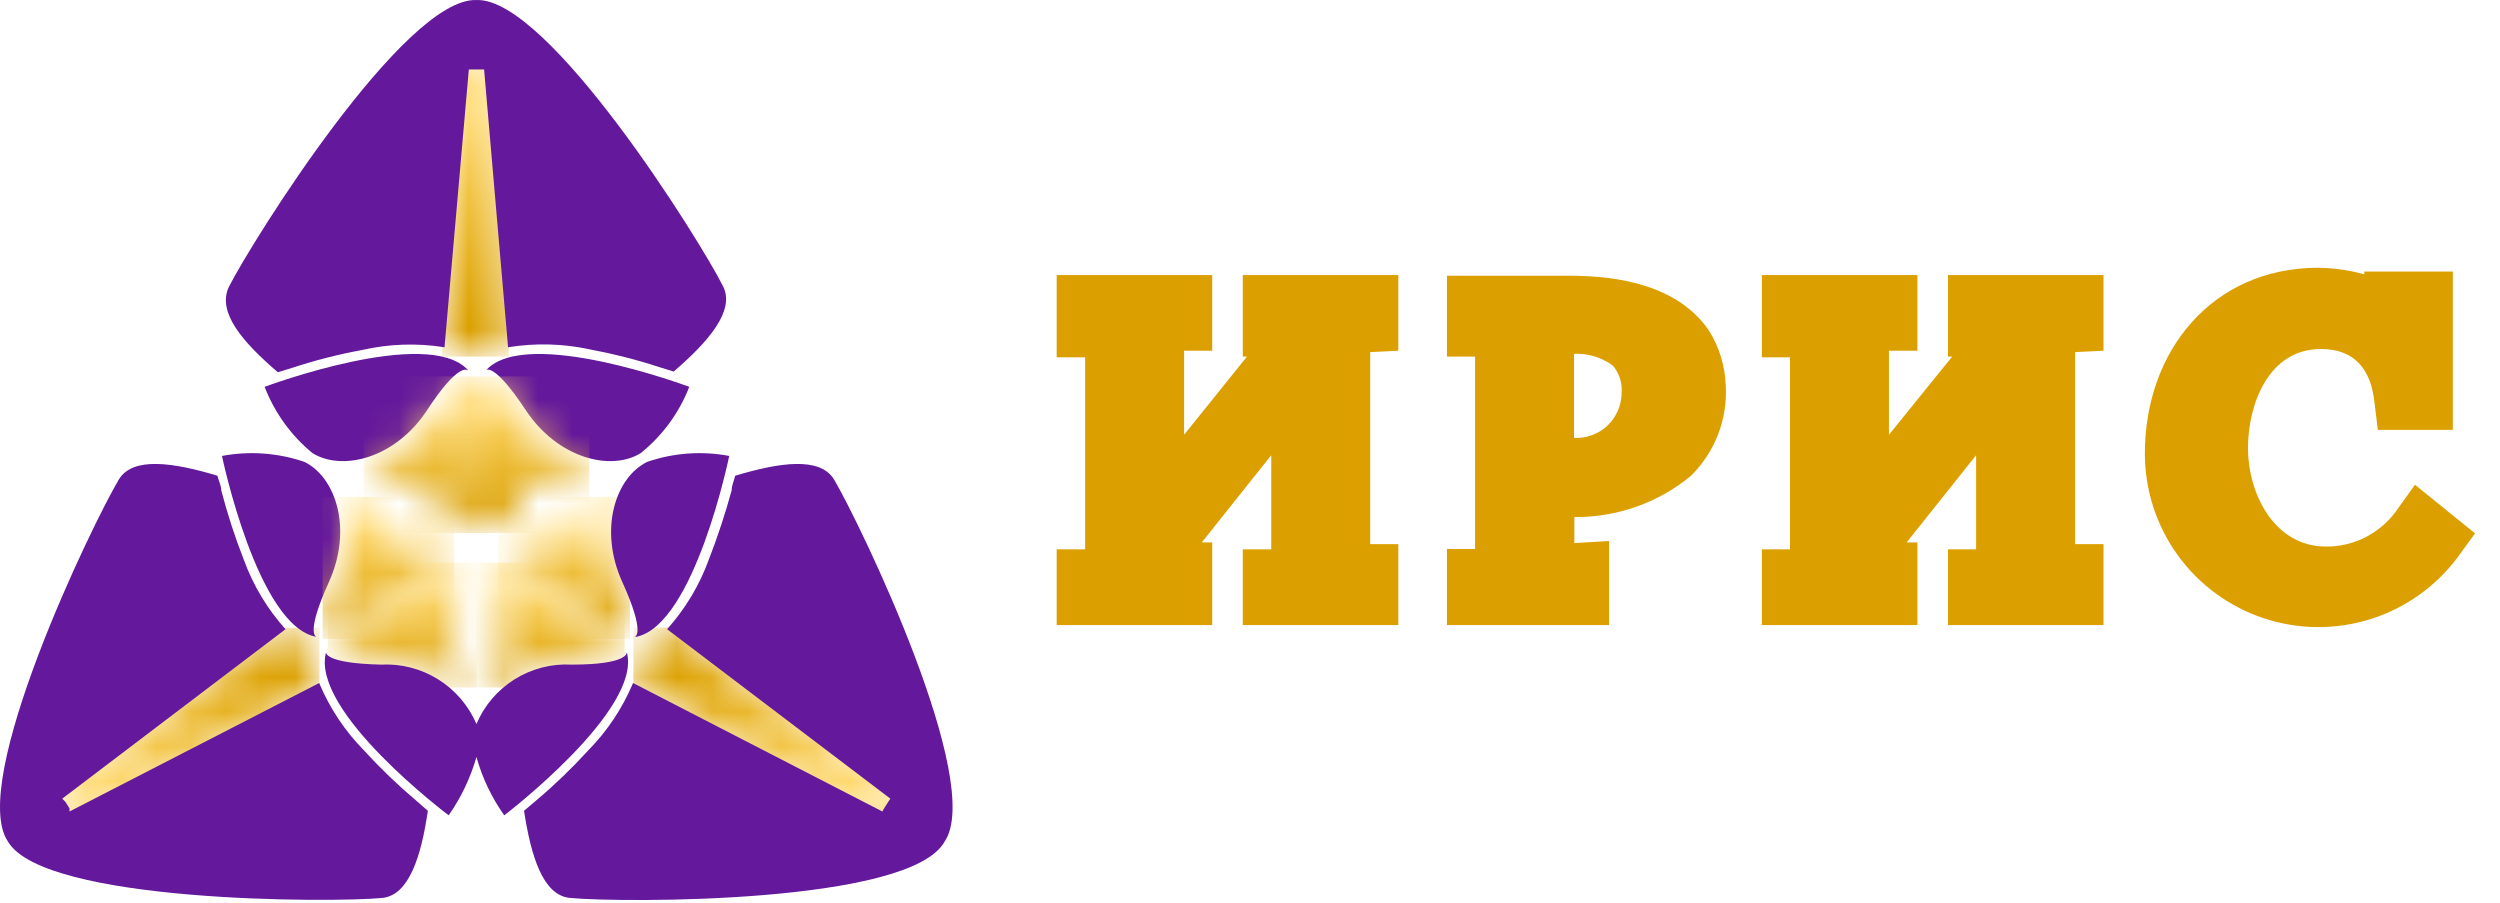
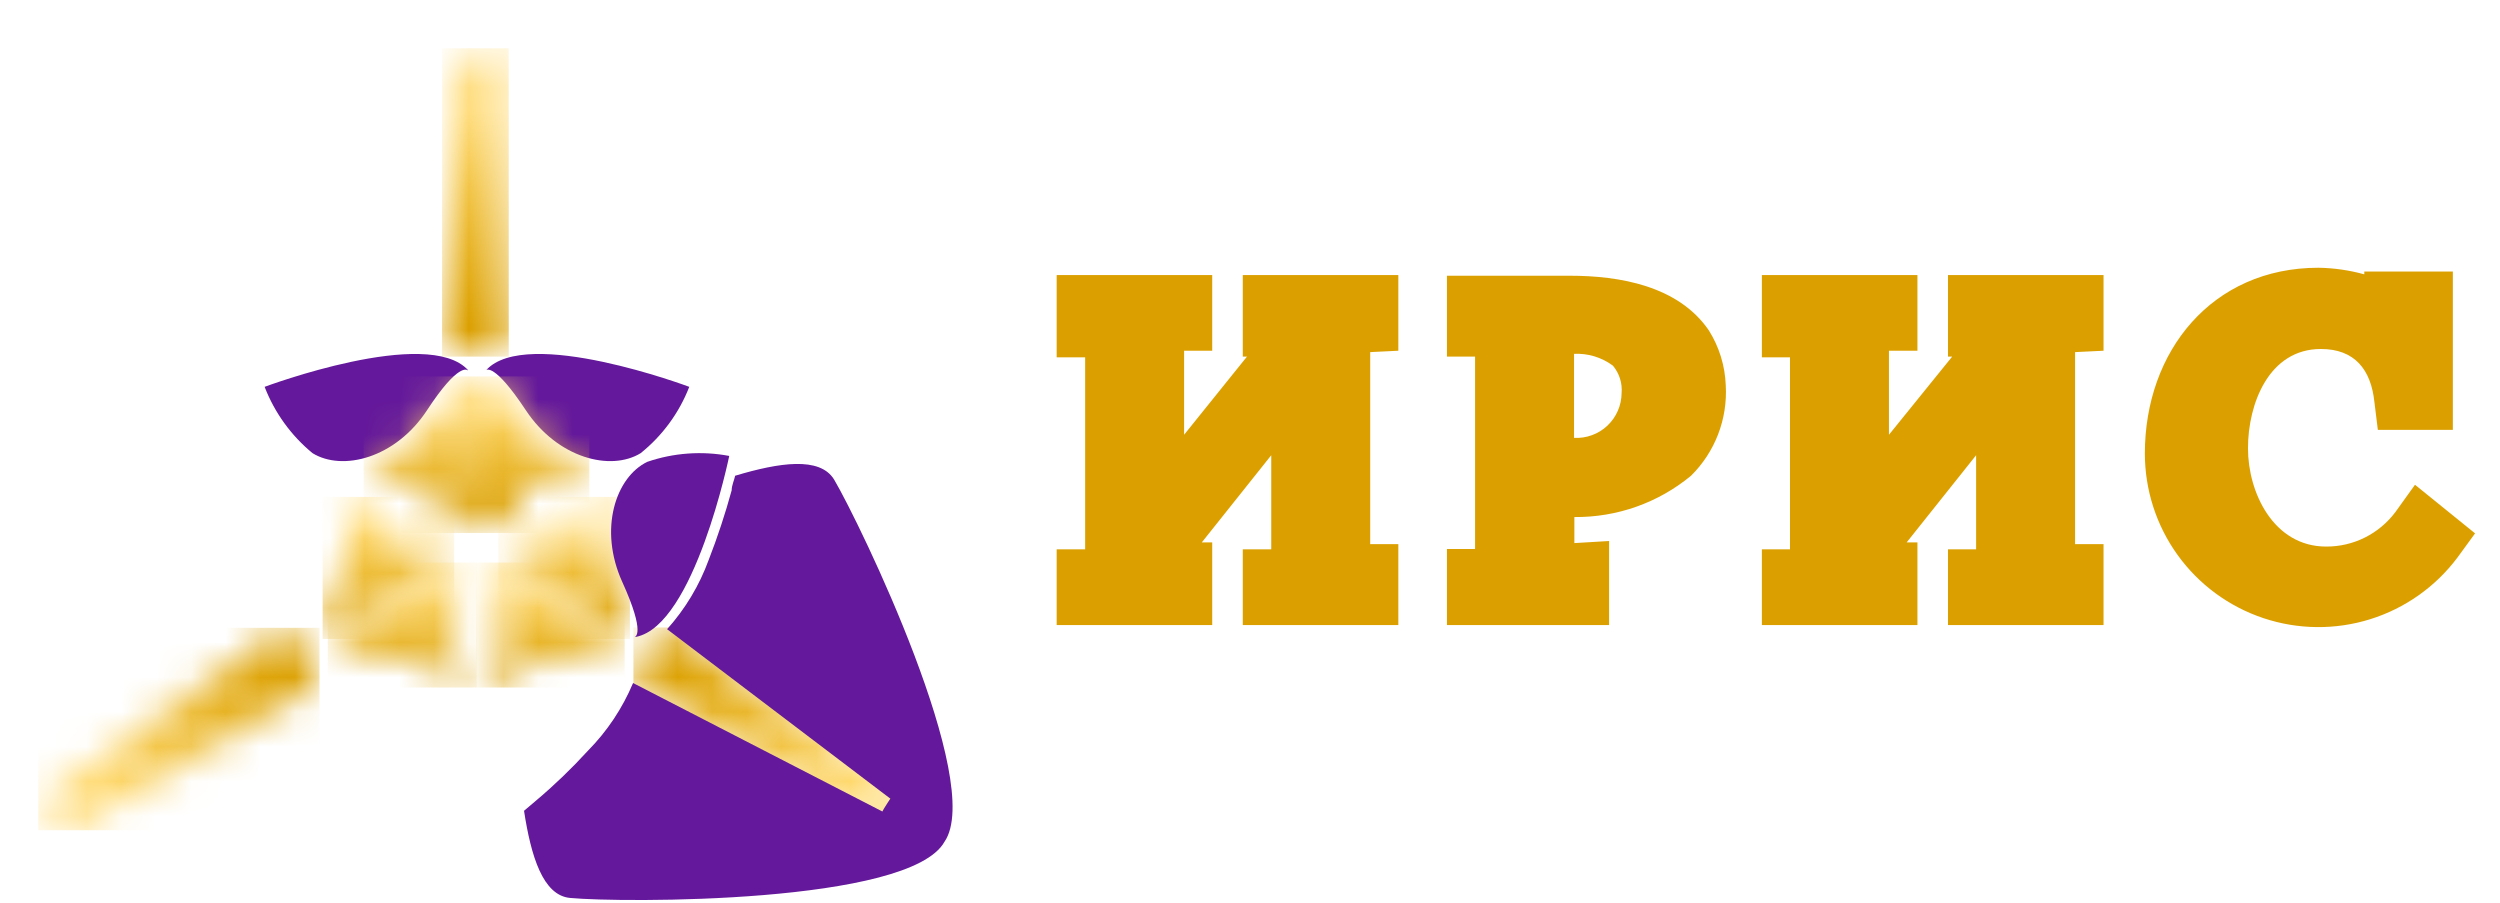
<svg xmlns="http://www.w3.org/2000/svg" width="72" height="26" viewBox="0 0 72 26" fill="none">
  <mask id="mask0_86_872" style="mask-type:luminance" maskUnits="userSpaceOnUse" x="18" y="18" width="9" height="6">
    <path d="M26.302 23.081L25.332 23.911L18.242 19.671L18.522 18.721L19.272 18.071L26.302 23.081Z" fill="white" />
  </mask>
  <g mask="url(#mask0_86_872)">
    <path d="M26.302 18.071H18.242V23.901H26.302V18.071Z" fill="url(#paint0_linear_86_872)" />
  </g>
  <mask id="mask1_86_872" style="mask-type:luminance" maskUnits="userSpaceOnUse" x="1" y="18" width="9" height="6">
    <path d="M1.092 23.081L2.072 23.911L9.202 19.671L8.872 18.721L8.172 18.081L1.092 23.081Z" fill="white" />
  </mask>
  <g mask="url(#mask1_86_872)">
    <path d="M9.202 18.081H1.102V23.911H9.202V18.081Z" fill="url(#paint1_linear_86_872)" />
  </g>
  <mask id="mask2_86_872" style="mask-type:luminance" maskUnits="userSpaceOnUse" x="12" y="1" width="3" height="10">
    <path d="M14.462 1.391L13.222 1.731L12.732 10.011L13.692 10.271L14.652 10.011L14.462 1.391Z" fill="white" />
  </mask>
  <g mask="url(#mask2_86_872)">
    <path d="M14.652 1.391H12.732V10.271H14.652V1.391Z" fill="url(#paint2_linear_86_872)" />
  </g>
  <path fill-rule="evenodd" clip-rule="evenodd" d="M45.332 10.191C45.332 10.361 45.332 10.571 45.332 10.671V12.611C45.507 12.62 45.683 12.594 45.848 12.533C46.014 12.473 46.165 12.38 46.293 12.259C46.421 12.138 46.523 11.993 46.593 11.832C46.664 11.671 46.7 11.497 46.702 11.321C46.714 11.179 46.698 11.036 46.655 10.901C46.612 10.765 46.543 10.639 46.452 10.531C46.126 10.289 45.726 10.169 45.322 10.191M68.092 7.901V7.821H70.642V12.381H68.482L68.382 11.571C68.282 10.641 67.812 10.051 66.842 10.051C65.342 10.051 64.742 11.631 64.742 12.911C64.742 14.191 65.482 15.741 66.992 15.741C67.38 15.743 67.764 15.654 68.111 15.48C68.459 15.306 68.76 15.053 68.992 14.741L69.552 13.961L71.282 15.361L70.772 16.061C70.142 16.9 69.264 17.52 68.263 17.833C67.261 18.146 66.186 18.136 65.191 17.804C64.195 17.472 63.329 16.836 62.715 15.984C62.102 15.133 61.772 14.11 61.772 13.061C61.772 10.121 63.702 7.711 66.772 7.711C67.218 7.718 67.661 7.782 68.092 7.901ZM59.762 10.141C59.762 10.321 59.762 10.571 59.762 10.671V15.671H60.582V18.001H56.102V15.821H56.912C56.912 15.641 56.912 15.391 56.912 15.291V13.111L54.912 15.621H55.222V18.001H50.742V15.821H51.552C51.552 15.641 51.552 15.391 51.552 15.291V10.291H50.742V7.921H55.222V10.101H54.402C54.402 10.281 54.402 10.531 54.402 10.631V12.521L56.222 10.271H56.102V7.921H60.582V10.101L59.762 10.141ZM45.342 14.891V15.641L46.342 15.581V18.001H41.672V15.811H42.482C42.482 15.631 42.482 15.381 42.482 15.271V10.271H41.672V7.941H42.572H45.212C46.642 7.941 48.332 8.231 49.212 9.511C49.513 9.988 49.682 10.537 49.702 11.101C49.729 11.58 49.654 12.06 49.482 12.508C49.309 12.957 49.044 13.363 48.702 13.701C47.757 14.482 46.567 14.903 45.342 14.891ZM39.462 10.141C39.462 10.321 39.462 10.571 39.462 10.671V15.671H40.272V18.001H35.792V15.821H36.612C36.612 15.641 36.612 15.391 36.612 15.291V13.111L34.612 15.621H34.912V18.001H30.432V15.821H31.252C31.252 15.641 31.252 15.391 31.252 15.291V10.291H30.432V7.921H34.912V10.101H34.102C34.102 10.281 34.102 10.531 34.102 10.631V12.521L35.912 10.271H35.792V7.921H40.272V10.101L39.462 10.141Z" fill="#DBA000" />
-   <path fill-rule="evenodd" clip-rule="evenodd" d="M13.722 0.001C11.652 -0.079 7.262 6.941 6.592 8.261C6.242 9.001 7.002 9.861 8.002 10.721L8.422 10.591C9.077 10.376 9.745 10.206 10.422 10.081C11.203 9.902 12.011 9.875 12.802 10.001L13.502 2.001H13.942L14.632 10.001C15.413 9.874 16.21 9.894 16.982 10.061C17.66 10.187 18.328 10.357 18.982 10.571L19.402 10.701C20.402 9.841 21.182 8.941 20.822 8.241C20.172 6.941 15.792 -0.079 13.722 0.001Z" fill="#64189B" />
  <path fill-rule="evenodd" clip-rule="evenodd" d="M14.001 10.661C15.161 9.381 19.851 11.141 19.851 11.141C19.56 11.889 19.078 12.548 18.451 13.051C17.591 13.581 16.061 13.201 15.141 11.811C14.221 10.421 14.001 10.661 14.001 10.661ZM13.481 10.661C12.321 9.381 7.621 11.141 7.621 11.141C7.909 11.886 8.384 12.544 9.001 13.051C9.861 13.581 11.391 13.201 12.301 11.811C13.211 10.421 13.461 10.661 13.461 10.661H13.481Z" fill="#64189B" />
  <mask id="mask3_86_872" style="mask-type:luminance" maskUnits="userSpaceOnUse" x="10" y="10" width="8" height="6">
    <path d="M17.002 13.471L16.912 13.571C16.122 14.451 16.002 13.571 15.382 13.841C14.762 14.111 15.222 14.551 14.602 14.951C13.982 15.351 13.812 15.181 13.812 15.181V10.851C13.846 10.88 13.886 10.901 13.93 10.911C13.973 10.922 14.018 10.921 14.062 10.911C14.132 10.963 14.199 11.02 14.262 11.081C14.51 11.348 14.731 11.64 14.922 11.951C15.349 12.618 15.986 13.124 16.732 13.391L17.002 13.471ZM10.502 13.471L10.582 13.571C11.372 14.451 11.502 13.571 12.112 13.841C12.722 14.111 12.272 14.551 12.892 14.951C13.512 15.351 13.682 15.181 13.682 15.181V10.851C13.65 10.879 13.611 10.899 13.569 10.91C13.527 10.92 13.484 10.921 13.442 10.911C13.367 10.96 13.296 11.018 13.232 11.081C12.984 11.348 12.763 11.64 12.572 11.951C12.149 12.618 11.515 13.124 10.772 13.391L10.502 13.471Z" fill="white" />
  </mask>
  <g mask="url(#mask3_86_872)">
    <path d="M16.973 10.841H10.473V15.351H16.973V10.841Z" fill="url(#paint3_linear_86_872)" />
  </g>
-   <path fill-rule="evenodd" clip-rule="evenodd" d="M9.113 18.341C7.413 18.041 6.393 13.131 6.393 13.131C7.184 12.982 8 13.041 8.763 13.301C9.673 13.741 10.163 15.241 9.473 16.761C8.783 18.281 9.113 18.341 9.113 18.341Z" fill="#64189B" />
  <mask id="mask4_86_872" style="mask-type:luminance" maskUnits="userSpaceOnUse" x="9" y="14" width="5" height="5">
    <path d="M9.892 14.311H10.022C11.192 14.511 10.552 15.051 11.072 15.461C11.592 15.871 11.752 15.221 12.422 15.531C13.092 15.841 13.042 16.071 13.042 16.071L9.372 18.401C9.382 18.357 9.38 18.312 9.366 18.269C9.352 18.227 9.326 18.189 9.292 18.161C9.286 18.071 9.286 17.981 9.292 17.891C9.388 17.547 9.515 17.212 9.672 16.891C10.015 16.175 10.107 15.365 9.932 14.591C9.91 14.499 9.883 14.409 9.852 14.321" fill="white" />
  </mask>
  <g mask="url(#mask4_86_872)">
    <path d="M13.081 14.311H9.291V18.401H13.081V14.311Z" fill="url(#paint4_linear_86_872)" />
  </g>
  <mask id="mask5_86_872" style="mask-type:luminance" maskUnits="userSpaceOnUse" x="14" y="14" width="5" height="5">
    <path d="M17.542 14.311H17.412C16.242 14.511 16.882 15.051 16.412 15.461C15.942 15.871 15.722 15.221 15.062 15.531C14.402 15.841 14.442 16.071 14.442 16.071L18.102 18.381C18.095 18.337 18.098 18.293 18.112 18.251C18.126 18.209 18.15 18.171 18.182 18.141C18.188 18.051 18.188 17.961 18.182 17.871C18.086 17.526 17.959 17.192 17.802 16.871C17.463 16.154 17.372 15.345 17.542 14.571C17.564 14.479 17.591 14.389 17.622 14.301" fill="white" />
  </mask>
  <g mask="url(#mask5_86_872)">
    <path d="M18.142 14.311H14.352V18.401H18.142V14.311Z" fill="url(#paint5_linear_86_872)" />
  </g>
  <mask id="mask6_86_872" style="mask-type:luminance" maskUnits="userSpaceOnUse" x="13" y="16" width="6" height="4">
    <path d="M14.072 19.811V19.681C13.742 18.541 14.512 18.881 14.652 18.241C14.792 17.601 14.142 17.731 14.132 17.001C14.122 16.271 14.362 16.201 14.362 16.201L18.002 18.511C17.959 18.524 17.921 18.547 17.889 18.578C17.858 18.61 17.835 18.648 17.822 18.691L17.562 18.771C17.205 18.835 16.844 18.866 16.482 18.861C15.688 18.865 14.918 19.132 14.292 19.621L14.082 19.811" fill="white" />
  </mask>
  <g mask="url(#mask6_86_872)">
    <path d="M17.991 16.201H13.711V19.801H17.991V16.201Z" fill="url(#paint6_linear_86_872)" />
  </g>
  <mask id="mask7_86_872" style="mask-type:luminance" maskUnits="userSpaceOnUse" x="9" y="16" width="5" height="4">
    <path d="M13.361 19.811C13.358 19.767 13.358 19.724 13.361 19.681C13.681 18.541 12.911 18.881 12.771 18.241C12.631 17.601 13.281 17.731 13.291 17.001C13.301 16.271 13.071 16.201 13.071 16.201L9.441 18.511C9.482 18.526 9.518 18.55 9.547 18.581C9.577 18.612 9.599 18.65 9.611 18.691L9.881 18.771C10.238 18.836 10.599 18.866 10.961 18.861C11.752 18.866 12.519 19.134 13.141 19.621L13.351 19.811" fill="white" />
  </mask>
  <g mask="url(#mask7_86_872)">
    <path d="M13.721 16.201H9.441V19.801H13.721V16.201Z" fill="url(#paint7_linear_86_872)" />
  </g>
  <path fill-rule="evenodd" clip-rule="evenodd" d="M18.322 18.341C20.002 18.001 21.002 13.131 21.002 13.131C20.214 12.982 19.401 13.041 18.642 13.301C17.732 13.741 17.232 15.241 17.922 16.761C18.612 18.281 18.282 18.341 18.282 18.341" fill="#64189B" />
-   <path fill-rule="evenodd" clip-rule="evenodd" d="M18.052 18.781C18.512 20.441 14.522 23.481 14.522 23.481C14.16 22.971 13.889 22.403 13.722 21.801C13.55 22.401 13.279 22.969 12.922 23.481C12.922 23.481 8.922 20.481 9.392 18.781C9.392 18.781 9.302 19.101 10.972 19.141C11.55 19.11 12.124 19.258 12.616 19.564C13.107 19.869 13.493 20.319 13.722 20.851C13.947 20.319 14.331 19.869 14.822 19.563C15.312 19.257 15.885 19.109 16.462 19.141C18.132 19.141 18.052 18.781 18.052 18.781Z" fill="#64189B" />
  <path fill-rule="evenodd" clip-rule="evenodd" d="M27.202 24.241C26.202 26.041 17.882 26.001 16.422 25.861C15.632 25.791 15.292 24.651 15.092 23.351L15.422 23.071C15.957 22.621 16.461 22.137 16.932 21.621C17.486 21.06 17.927 20.398 18.232 19.671L25.412 23.371L25.462 23.281L25.582 23.091L25.642 23.001L19.212 18.121C19.736 17.537 20.143 16.858 20.412 16.121C20.666 15.466 20.887 14.799 21.072 14.121C21.072 13.981 21.142 13.841 21.172 13.701C22.442 13.321 23.612 13.141 24.022 13.811C24.772 15.081 28.372 22.541 27.202 24.241Z" fill="#64189B" />
-   <path fill-rule="evenodd" clip-rule="evenodd" d="M0.232 24.241C1.272 26.001 9.552 26.001 11.002 25.861C11.782 25.791 12.132 24.651 12.322 23.351L12.002 23.071C11.467 22.621 10.963 22.137 10.492 21.621C9.938 21.06 9.496 20.398 9.192 19.671L2.002 23.371V23.281L1.882 23.091L1.792 23.001L8.222 18.121C7.698 17.537 7.29 16.858 7.022 16.121C6.766 15.467 6.549 14.8 6.372 14.121C6.372 13.981 6.292 13.841 6.262 13.701C5.002 13.321 3.822 13.141 3.422 13.811C2.662 15.081 -0.938 22.541 0.232 24.241Z" fill="#64189B" />
  <defs>
    <linearGradient id="paint0_linear_86_872" x1="19.602" y1="18.851" x2="24.372" y2="22.671" gradientUnits="userSpaceOnUse">
      <stop stop-color="#DBA000" />
      <stop offset="1" stop-color="#FFD86B" />
    </linearGradient>
    <linearGradient id="paint1_linear_86_872" x1="7.802" y1="18.861" x2="3.042" y2="22.681" gradientUnits="userSpaceOnUse">
      <stop stop-color="#DBA000" />
      <stop offset="1" stop-color="#FFD86B" />
    </linearGradient>
    <linearGradient id="paint2_linear_86_872" x1="13.972" y1="9.331" x2="13.492" y2="3.231" gradientUnits="userSpaceOnUse">
      <stop stop-color="#DBA000" />
      <stop offset="1" stop-color="#FFD86B" />
    </linearGradient>
    <linearGradient id="paint3_linear_86_872" x1="13.743" y1="14.761" x2="13.703" y2="11.741" gradientUnits="userSpaceOnUse">
      <stop stop-color="#DBA000" />
      <stop offset="1" stop-color="#FFD86B" />
    </linearGradient>
    <linearGradient id="paint4_linear_86_872" x1="11.211" y1="17.981" x2="11.161" y2="15.151" gradientUnits="userSpaceOnUse">
      <stop stop-color="#DBA000" />
      <stop offset="1" stop-color="#FFD86B" />
    </linearGradient>
    <linearGradient id="paint5_linear_86_872" x1="16.282" y1="17.981" x2="16.232" y2="15.151" gradientUnits="userSpaceOnUse">
      <stop stop-color="#DBA000" />
      <stop offset="1" stop-color="#FFD86B" />
    </linearGradient>
    <linearGradient id="paint6_linear_86_872" x1="15.871" y1="19.441" x2="15.831" y2="16.951" gradientUnits="userSpaceOnUse">
      <stop stop-color="#DBA000" />
      <stop offset="1" stop-color="#FFD86B" />
    </linearGradient>
    <linearGradient id="paint7_linear_86_872" x1="11.611" y1="19.431" x2="11.571" y2="16.941" gradientUnits="userSpaceOnUse">
      <stop stop-color="#DBA000" />
      <stop offset="1" stop-color="#FFD86B" />
    </linearGradient>
  </defs>
</svg>